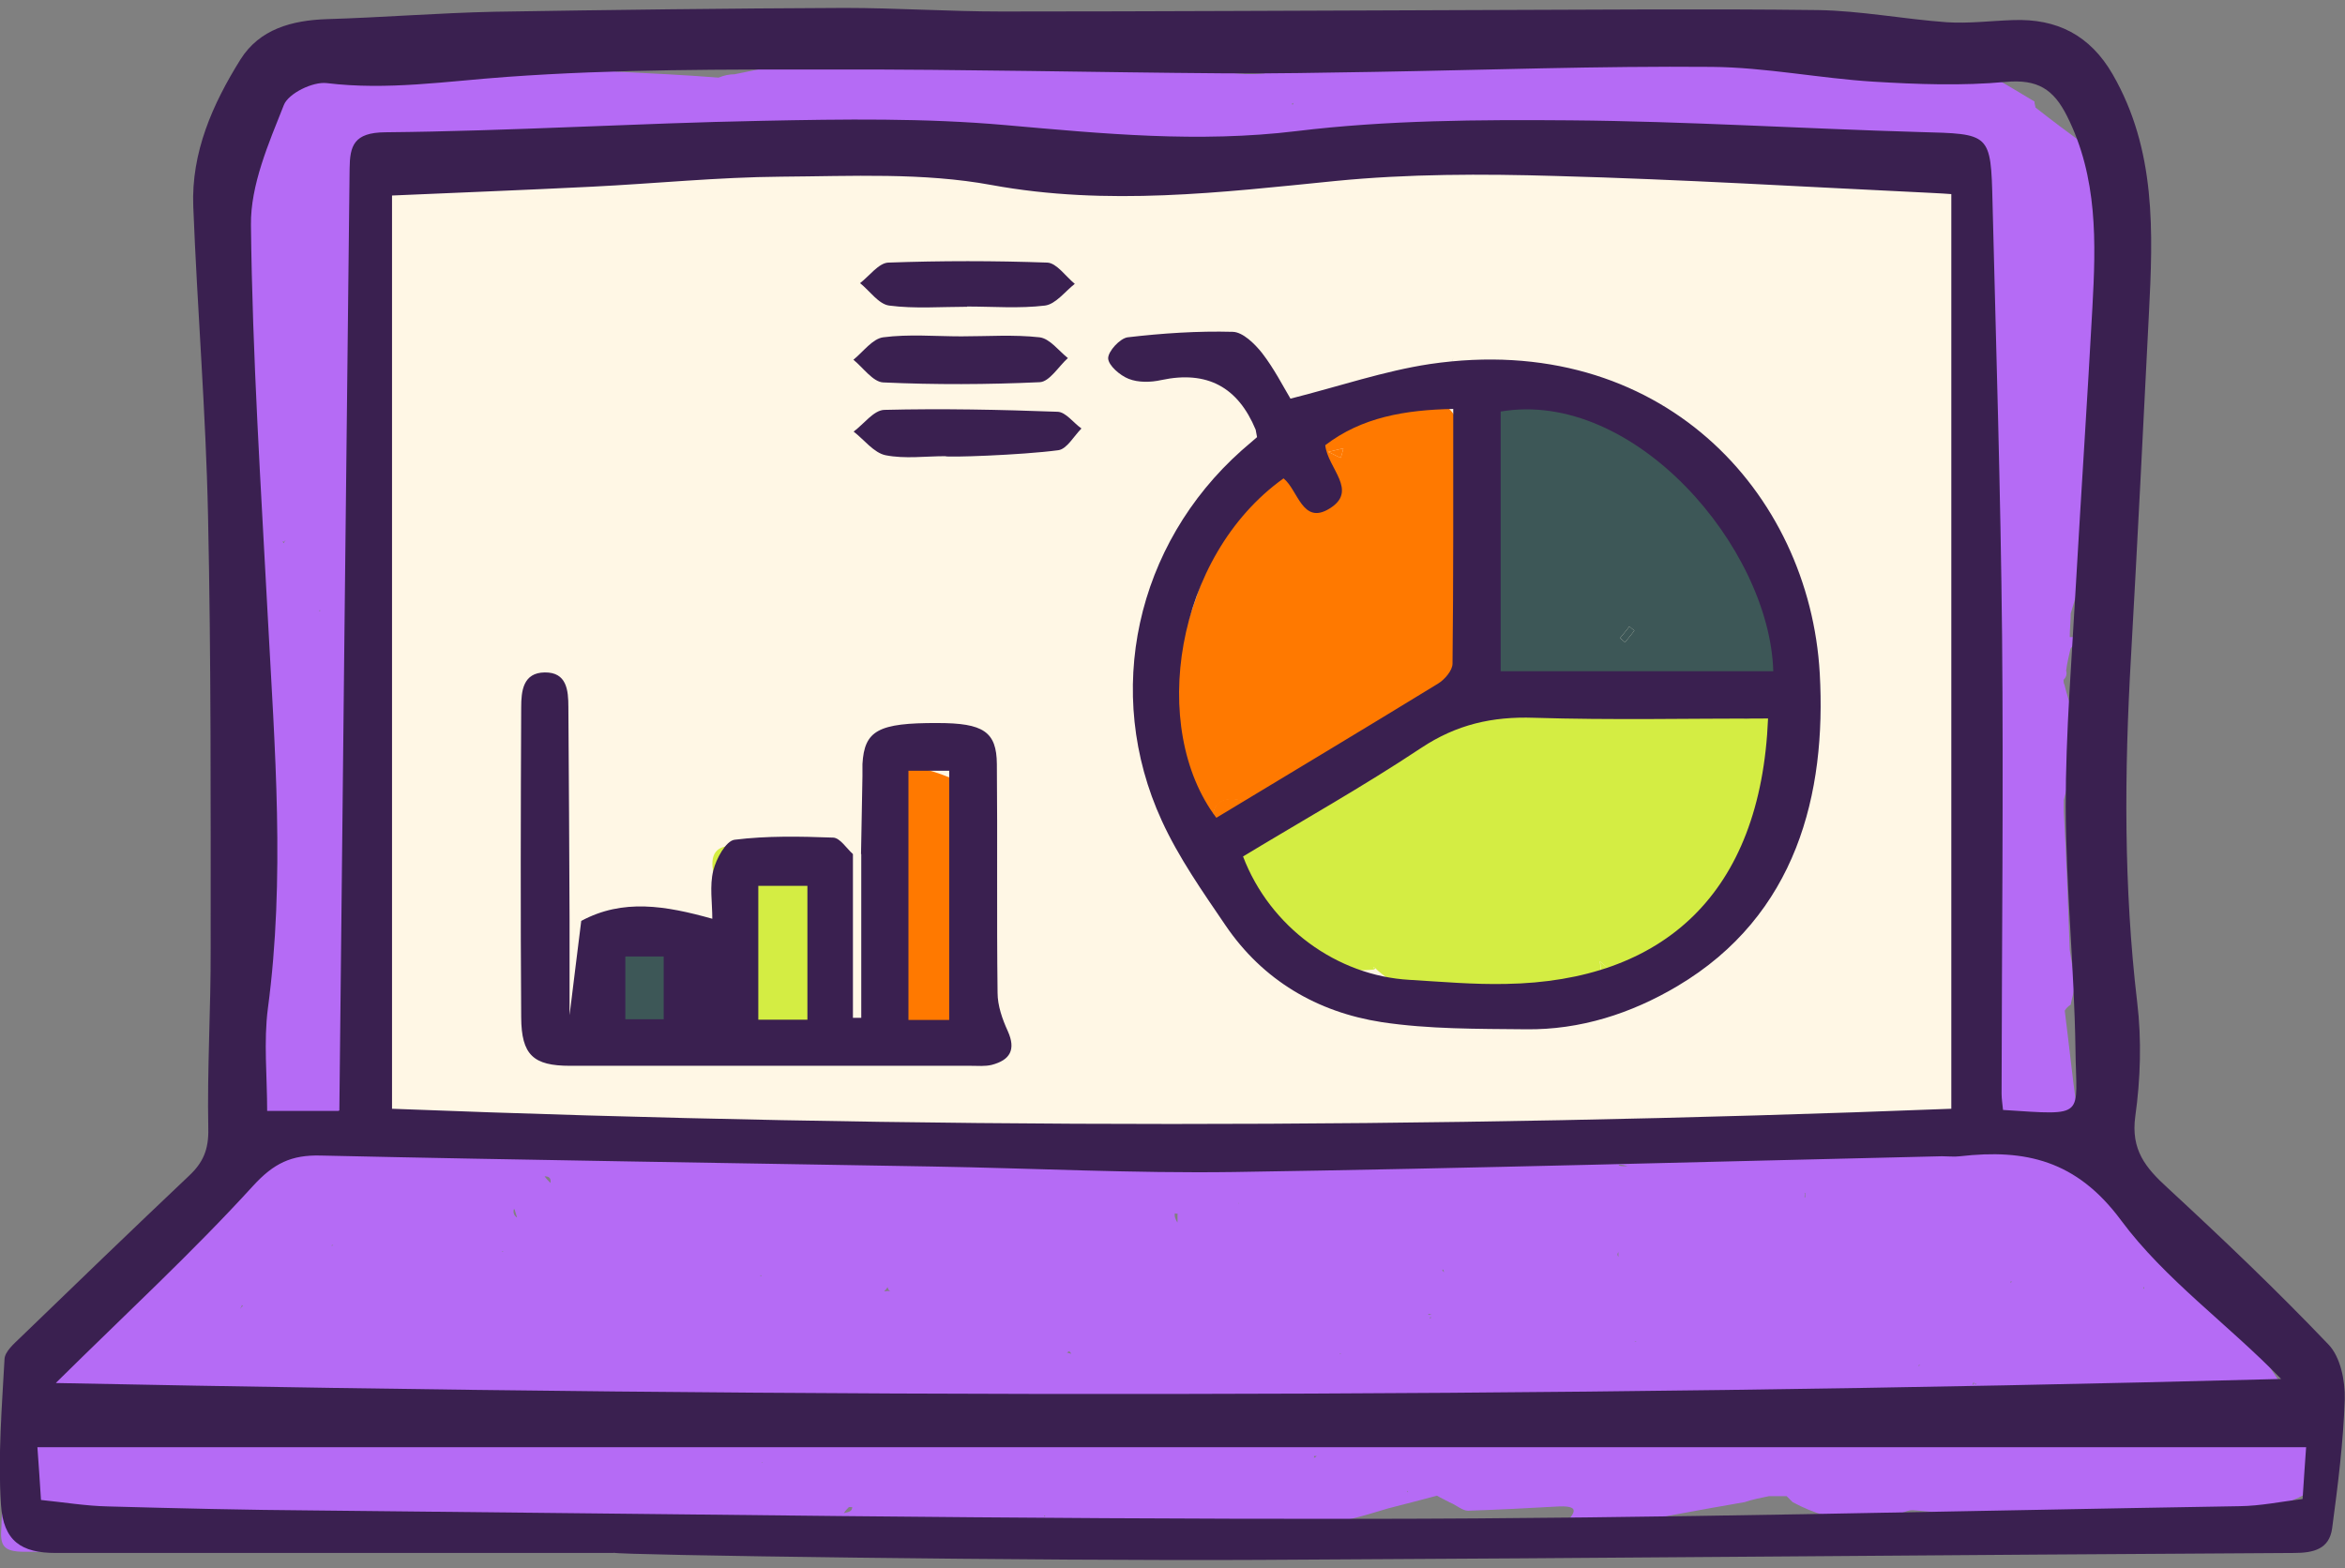
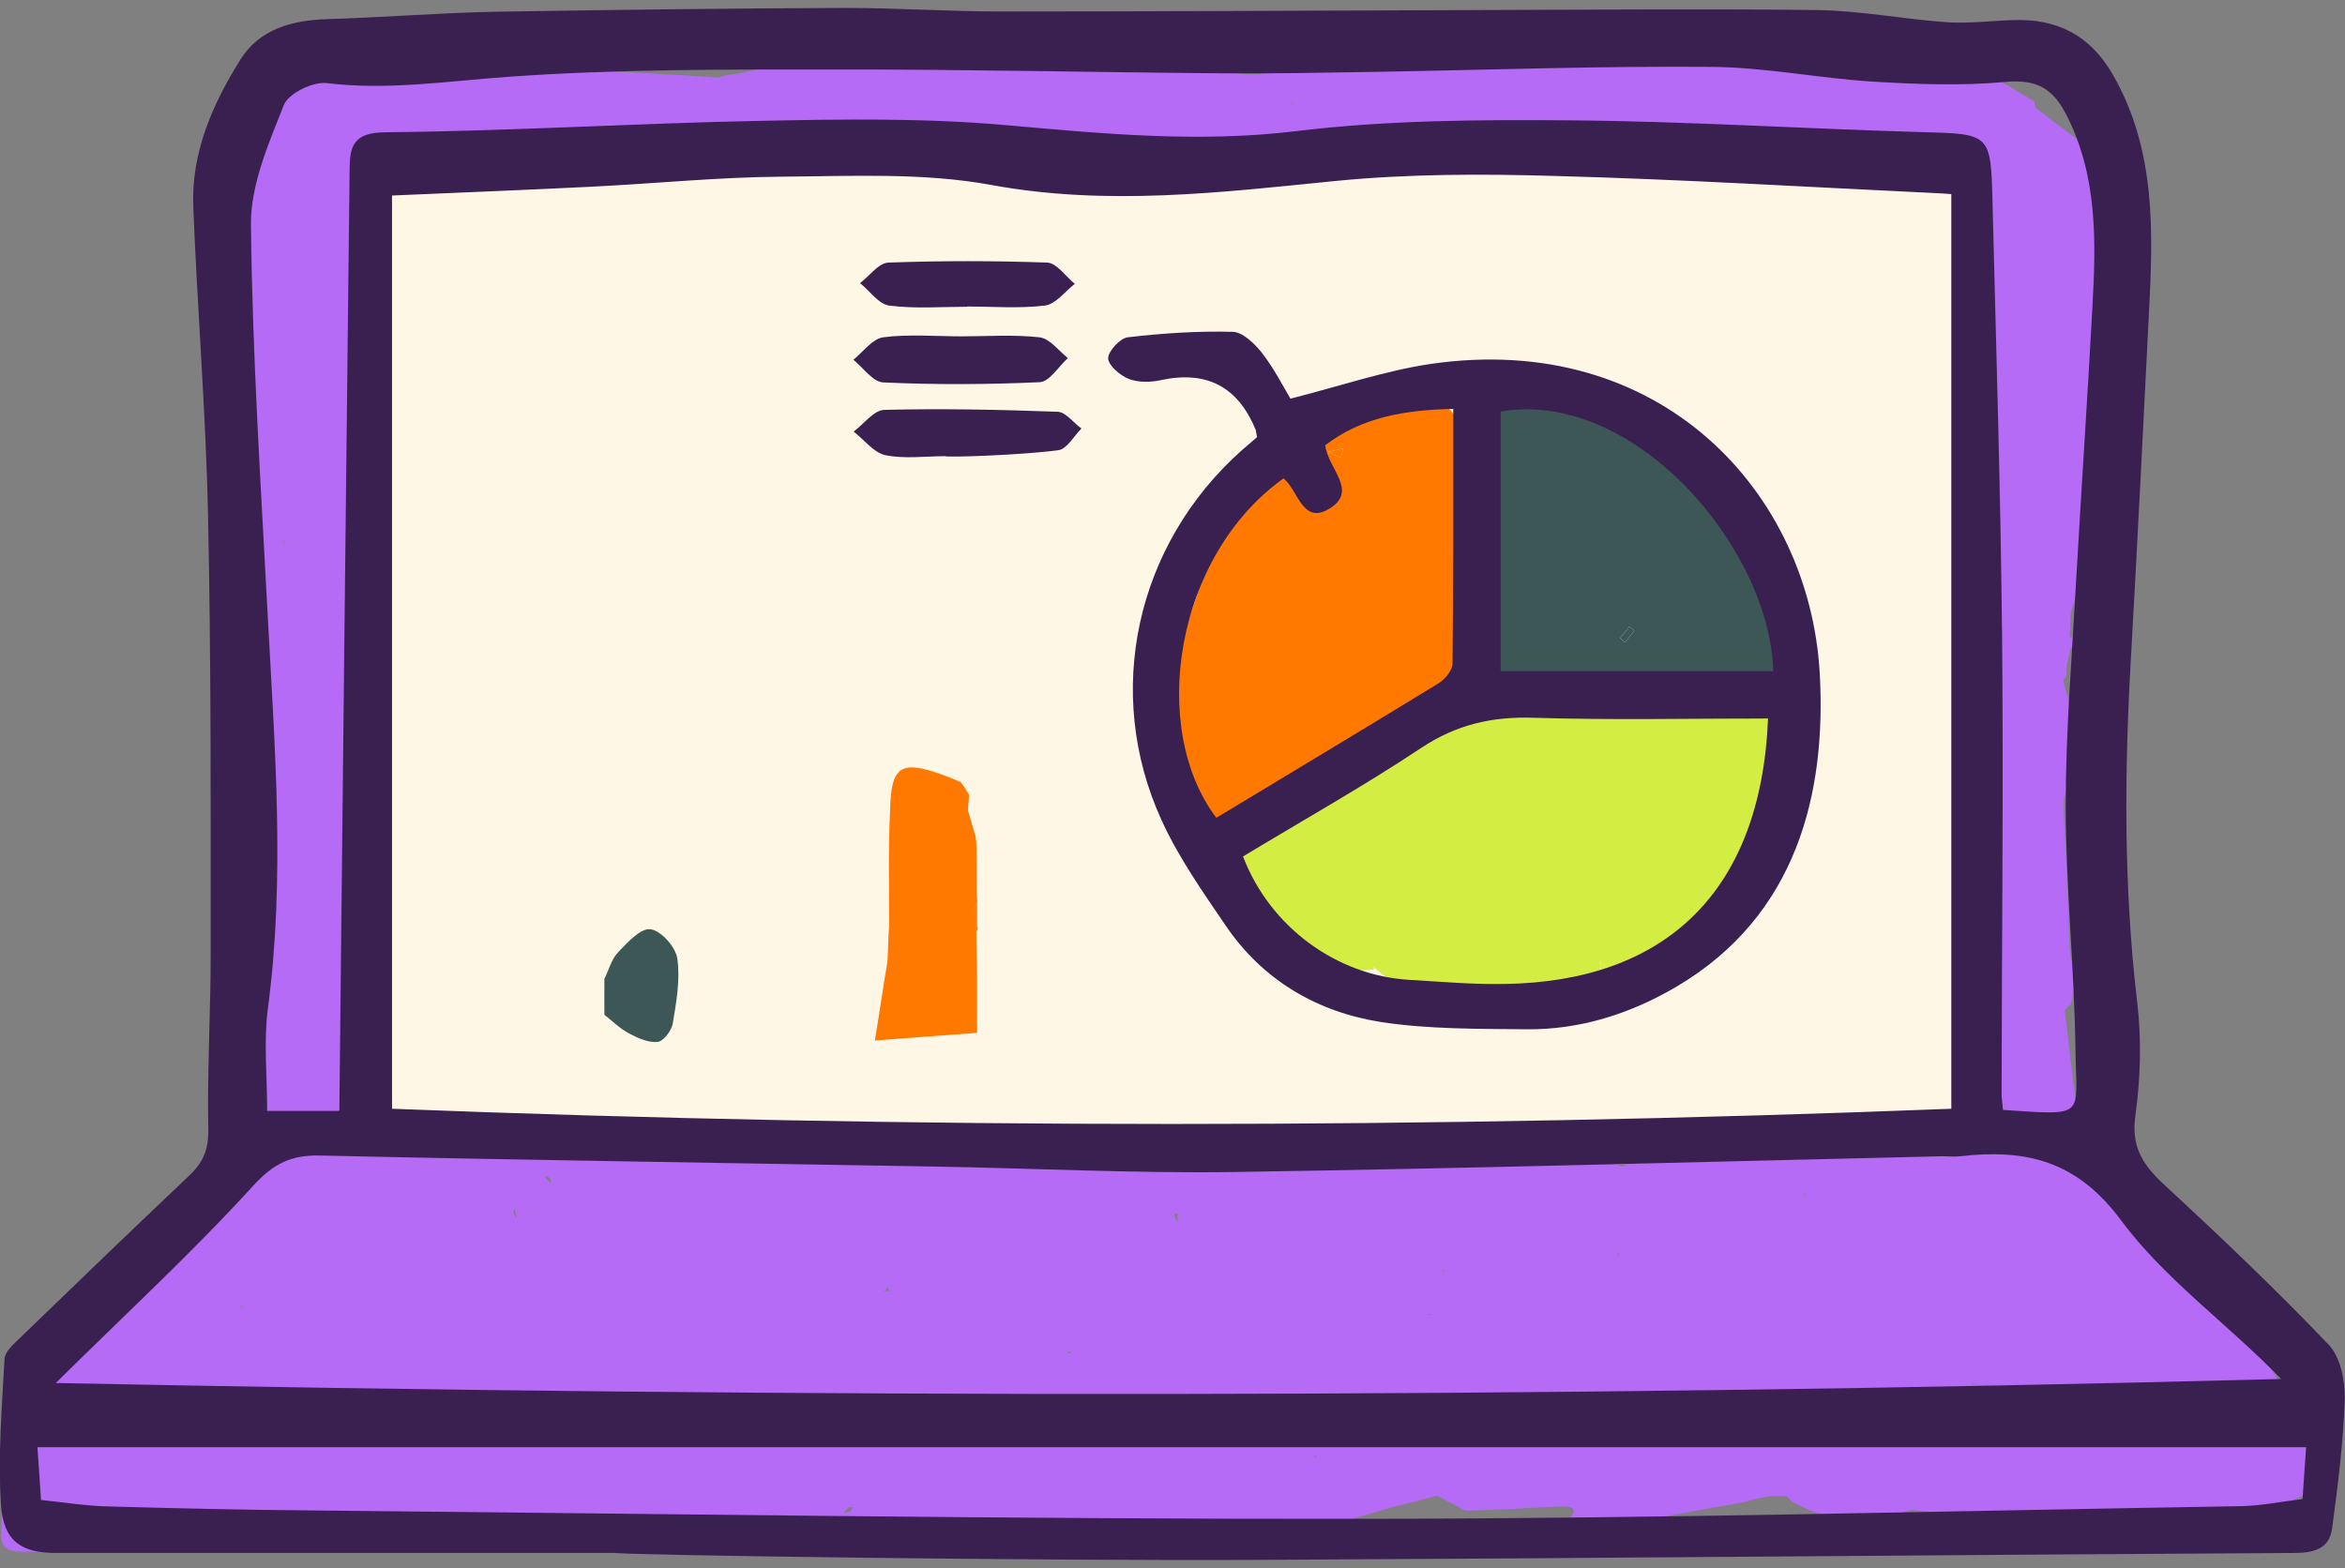
<svg xmlns="http://www.w3.org/2000/svg" width="148" height="99" viewBox="0 0 148 99" fill="none">
  <rect x="0" y="0" width="148" height="99" fill="#808080" stroke="none" />
  <g clip-path="url(#clip0_374_883)">
    <path d="M124.612 55.045C124.491 42.946 124.356 30.846 124.236 18.732C124.221 17.029 124.236 15.327 124.236 13.624C124.236 11.113 122.967 9.857 120.43 9.857C119.287 9.857 118.144 9.857 117.001 9.857L111.662 9.48C107.721 9.48 103.796 9.48 99.855 9.48C97.689 9.48 95.538 9.48 93.372 9.48C91.718 9.36 90.079 9.224 88.424 9.104C85.371 9.36 82.332 9.616 79.279 9.857C74.842 9.857 70.39 9.857 65.953 9.857C64.81 9.601 63.667 9.36 62.524 9.104C62.268 9.104 62.013 9.104 61.757 9.104H60.614C59.726 8.983 58.839 8.847 57.952 8.727C51.98 8.983 46.009 9.239 40.053 9.48C34.879 9.736 29.72 10.008 24.546 10.219C23.494 10.264 23.298 10.716 23.283 11.635C23.178 16.863 23.042 22.092 22.922 27.335C22.997 28.646 23.163 29.957 23.148 31.268C23.148 33.121 22.997 34.975 22.922 36.828C22.922 37.205 22.922 37.581 22.922 37.973C22.802 46.954 22.666 55.949 22.546 64.929C22.546 65.427 22.546 65.924 22.546 66.421C22.546 69.475 24.07 71.001 27.118 71.001H32.458C33.345 71.001 34.233 71.001 35.12 71.001C35.18 71.469 35.24 71.951 35.285 72.282C40.805 72.102 46.145 71.921 51.499 71.755C54.297 71.755 57.079 71.755 59.877 71.755H61.787C71.684 71.634 81.596 71.499 91.492 71.378C91.372 69.856 91.237 68.335 91.116 66.828L91.492 71.378C93.011 71.258 94.546 71.122 96.065 71.001H105.976C106.743 71.001 107.496 71.001 108.263 71.001C111.948 71.001 115.633 71.001 119.302 71.001C119.558 71.001 119.814 71.001 120.07 71.001C121.213 71.001 122.356 71.001 123.499 71.001C124.822 71.197 125.078 70.489 125.033 69.344C124.867 64.583 124.762 59.821 124.642 55.06L124.612 55.045ZM91.477 24.669C91.477 23.915 91.477 23.177 91.733 22.574C91.492 23.192 91.477 23.93 91.477 24.669Z" fill="#FFF7E5" />
    <path d="M114.309 44.257C114.098 45.266 113.933 45.959 113.783 46.637C113.256 48.912 112.67 51.142 112.188 53.418C111.556 56.326 109.812 58.345 107.059 59.52C105.36 60.258 103.51 60.786 101.765 61.373C101.494 61.162 101.239 60.891 100.968 60.68C101.013 60.951 101.013 61.268 101.013 61.584C99.75 61.855 98.471 62.172 97.208 62.488C94.666 62.383 92.124 62.277 89.582 62.172C88.95 62.066 88.258 61.901 87.627 61.795C87.356 61.584 87.04 61.373 86.785 61.102C86.785 61.102 86.749 61.082 86.679 61.042V61.208C85.987 61.268 85.311 61.268 84.619 61.313C82.348 60.364 80.016 59.354 77.745 58.405C77.58 57.772 77.369 57.139 77.219 56.491C77.053 55.859 76.948 55.226 76.843 54.638C75.414 52.363 75.519 51.941 77.79 51.293C78.272 51.127 78.693 50.916 79.159 50.705C80.317 49.756 81.49 48.747 82.709 47.737C82.919 47.632 83.13 47.466 83.4 47.315C86.574 45.718 89.702 44.031 92.981 42.644C93.884 42.267 95.252 43.021 96.426 43.232C96.907 43.337 97.433 43.503 97.96 43.609C100.652 44.031 103.299 44.452 106.007 44.874C106.112 44.874 106.172 44.919 106.277 44.98C108.082 44.919 109.872 44.874 111.677 44.814C112.414 44.648 113.211 44.437 114.324 44.226L114.309 44.257Z" fill="#D4ED43" />
-     <path d="M53.048 59.158C52.778 60.967 52.522 62.714 52.206 64.613C49.724 64.824 47.288 64.99 44.475 65.201C44.896 63.076 45.212 61.117 45.588 59.219C45.483 58.586 45.378 57.953 45.318 57.305C45.212 56.567 45.107 55.768 45.002 54.97C44.791 53.749 45.378 53.267 46.596 53.433C47.182 53.538 47.814 53.493 48.446 53.493C49.709 53.388 51.033 53.327 52.672 53.176C52.778 55.196 52.883 57.2 53.048 59.158Z" fill="#D4ED43" />
-     <path d="M86.8 61.117L86.694 61.223V61.057C86.694 61.057 86.754 61.117 86.8 61.117Z" fill="#D4ED43" />
    <path d="M86.8 61.117L86.694 61.223V61.057C86.694 61.057 86.754 61.117 86.8 61.117Z" fill="#D4ED43" />
    <path d="M101.765 61.388C101.494 61.449 101.284 61.494 101.028 61.599C101.028 61.283 101.028 60.967 100.983 60.695C101.254 60.906 101.509 61.177 101.78 61.388H101.765Z" fill="#D4ED43" />
    <path d="M38.143 61.795C38.429 61.223 38.594 60.545 39.015 60.108C39.602 59.49 40.444 58.571 41.061 58.661C41.723 58.752 42.64 59.776 42.745 60.499C42.941 61.84 42.685 63.257 42.46 64.613C42.385 65.065 41.873 65.728 41.512 65.773C40.926 65.833 40.249 65.532 39.692 65.231C39.121 64.929 38.654 64.462 38.143 64.055C38.143 63.302 38.143 62.549 38.143 61.78V61.795Z" fill="#3D5757" />
    <path d="M111.767 38.169C110.443 33.935 107.646 30.65 104.788 27.411C102.773 24.442 99.765 24.021 96.531 24.277C94.576 24.488 93.778 25.497 93.944 27.516C94.26 31.75 94.531 35.999 93.628 40.294C93.147 42.358 94.049 43.684 96.17 43.955C100.186 44.483 104.217 44.754 108.233 45.176C108.609 45.176 108.97 45.176 109.391 45.236C110.609 45.552 111.662 45.281 112.188 44.121C113.091 42.102 113.407 40.038 111.767 38.184V38.169ZM102.562 40.55C102.457 40.444 102.352 40.384 102.246 40.279C102.457 40.007 102.667 39.796 102.833 39.54C102.938 39.646 103.044 39.706 103.149 39.812C102.983 40.022 102.773 40.294 102.562 40.55Z" fill="#3D5757" />
    <path d="M103.149 39.812C102.983 40.022 102.773 40.294 102.562 40.55C102.457 40.444 102.352 40.384 102.246 40.279C102.457 40.007 102.667 39.796 102.833 39.54C102.938 39.646 103.043 39.706 103.149 39.812Z" fill="#3D5757" />
    <path d="M93.252 32.76C93.041 32.7 92.831 32.654 92.62 32.654C92.62 31.916 92.62 31.163 92.56 30.379C92.56 29.897 92.62 29.43 92.62 28.902C92.62 28.375 92.62 27.893 92.68 27.366C92.41 27.049 92.199 26.778 91.944 26.522C91.041 24.563 89.402 25.784 88.078 25.573C87.913 25.573 87.807 25.573 87.657 25.512C87.025 25.723 86.394 25.934 85.747 26.145C84.739 26.733 83.731 27.305 82.724 27.893C81.776 28.737 80.874 29.535 79.971 30.379C79.49 30.907 79.024 31.434 78.542 31.916C78.016 32.715 77.489 33.453 77.008 34.191C76.692 34.779 76.376 35.412 76.061 35.999C75.745 37.054 75.369 38.064 75.008 39.133C74.797 39.766 74.587 40.399 74.376 41.047C74.271 41.529 74.165 42.057 74.06 42.539C73.895 43.443 73.789 44.347 73.639 45.191C73.744 45.989 73.85 46.728 73.91 47.466C74.075 48.626 74.226 49.741 74.391 50.856C74.812 50.796 75.233 50.69 75.76 50.645C75.82 51.127 75.865 51.549 75.865 51.971H76.602C76.437 50.811 77.023 50.329 78.136 50.495C78.512 50.6 78.873 50.705 79.249 50.811C80.407 50.223 81.581 49.59 82.739 49.003C83.009 48.897 83.265 48.792 83.536 48.686C84.694 47.948 85.867 47.15 87.025 46.351C87.191 46.14 87.341 45.869 87.507 45.658C89.146 44.498 90.74 43.322 92.32 42.207C92.425 40.143 92.53 38.124 92.59 36.105C92.65 35.623 92.695 35.156 92.756 34.673C92.695 34.508 92.65 34.357 92.59 34.191C92.756 34.026 92.906 33.875 93.072 33.664C93.117 33.393 93.237 33.076 93.282 32.76H93.252ZM84.784 28.315C84.724 28.526 84.679 28.737 84.619 28.902C84.348 28.797 84.092 28.631 83.822 28.526C84.137 28.466 84.453 28.36 84.769 28.315H84.784Z" fill="#FF7900" />
    <path d="M61.351 57.727C61.456 57.727 61.561 57.667 61.667 57.667V58.405L61.561 58.511C61.561 58.616 61.621 58.721 61.621 58.782V59.158C61.621 60.062 61.667 60.967 61.667 61.81V65.201C59.441 65.366 57.335 65.517 55.214 65.683C55.53 63.829 55.741 62.232 56.011 60.695C56.056 59.897 56.056 59.158 56.117 58.42C56.117 55.979 56.056 53.538 56.177 51.112C56.237 48.355 56.869 47.978 59.411 48.882C59.832 49.048 60.253 49.199 60.629 49.364C60.839 49.636 61.005 49.892 61.155 50.163C61.155 50.479 61.095 50.856 61.095 51.172C61.261 51.7 61.411 52.288 61.576 52.815C61.637 53.297 61.637 53.764 61.637 54.246V55.843C61.637 56.16 61.637 56.537 61.682 56.898C61.576 57.169 61.471 57.486 61.366 57.742L61.351 57.727Z" fill="#FF7900" />
    <path d="M93.733 28.677C93.733 30.048 93.418 31.374 93.252 32.76C93.041 32.7 92.831 32.654 92.62 32.654C92.62 31.916 92.62 31.163 92.56 30.379C92.56 29.897 92.62 29.43 92.62 28.902C92.62 28.375 92.62 27.893 92.68 27.366C93.056 27.788 93.733 28.27 93.733 28.692V28.677Z" fill="#FF7900" />
    <path d="M79.234 50.781C78.392 51.157 77.489 51.519 76.587 51.941C76.421 50.781 77.008 50.299 78.121 50.464C78.497 50.57 78.858 50.675 79.234 50.781Z" fill="#FF7900" />
    <path d="M75.85 51.956C75.369 51.579 74.842 51.218 74.361 50.841C74.782 50.781 75.203 50.675 75.73 50.63C75.79 51.112 75.835 51.534 75.835 51.956H75.85Z" fill="#FF7900" />
    <path d="M61.667 56.883V57.682C61.561 57.682 61.456 57.742 61.351 57.742C61.456 57.471 61.561 57.154 61.667 56.898V56.883Z" fill="#FF7900" />
-     <path d="M93.041 33.664C92.936 33.98 92.831 34.357 92.726 34.673C92.665 34.508 92.62 34.357 92.56 34.191C92.726 34.026 92.876 33.875 93.041 33.664Z" fill="#FF7900" />
    <path d="M61.667 58.42C61.727 58.586 61.727 58.691 61.621 58.797C61.621 58.736 61.561 58.631 61.561 58.526C61.561 58.526 61.621 58.48 61.667 58.42Z" fill="#FF7900" />
    <path d="M84.784 28.315C84.724 28.526 84.679 28.737 84.619 28.902C84.348 28.797 84.092 28.631 83.822 28.526C84.137 28.466 84.453 28.36 84.769 28.315H84.784Z" fill="#FF7900" />
    <path d="M145.894 91.539C145.684 90.74 145.413 90.002 145.157 89.203C144.676 88.465 144.15 87.666 143.668 86.928C143.398 86.551 143.142 86.129 142.871 85.768C142.766 85.557 142.6 85.286 142.45 85.075C142.345 84.909 142.239 84.803 142.134 84.653C141.758 84.02 141.337 83.387 140.976 82.799C140.871 82.634 140.765 82.483 140.66 82.317C140.495 82.106 140.344 81.895 140.239 81.624L138.329 78.596C138.269 79.078 138.269 79.545 138.269 80.072C138.269 79.545 137.742 79.063 138.329 78.596C138.329 78.49 138.269 78.324 138.269 78.219C137.893 77.692 137.532 77.209 137.156 76.682C135.998 75.778 134.885 74.934 133.711 74.03C133.08 73.864 132.448 73.759 131.801 73.608C131.696 73.397 131.53 73.126 131.425 72.915C131.485 71.86 132.583 70.685 131.049 69.841C130.778 67.822 130.568 65.818 130.312 63.799C130.417 63.633 130.523 63.528 130.688 63.422C130.748 63.046 130.899 62.684 130.899 62.307V62.142C130.899 61.404 130.733 60.71 130.628 59.972C130.523 57.064 130.417 54.141 130.252 51.233V50.495C130.568 49.229 131.049 48.008 131.094 46.728C131.094 45.567 130.568 44.392 130.297 43.232C130.237 43.126 130.237 43.021 130.237 42.915C130.448 42.705 130.448 42.494 130.402 42.328C130.463 41.846 130.568 41.424 130.673 40.957C130.884 40.685 131.049 40.429 131.26 40.158C131.049 40.218 130.839 40.218 130.628 40.218C130.628 39.736 130.688 39.209 130.688 38.727C130.899 37.988 131.17 37.25 131.275 36.497C131.38 34.9 131.335 33.363 131.44 31.78C131.5 30.665 131.651 29.55 131.756 28.435C132.027 27.908 132.283 27.426 132.553 26.959C132.613 26.477 132.553 25.904 132.824 25.633C134.193 23.991 133.832 22.243 133.305 20.434C133.305 20.224 133.305 19.952 133.365 19.696C133.365 19.591 133.365 19.485 133.426 19.38C133.696 18.37 133.847 17.361 133.847 16.306C133.847 14.664 133.471 13.021 133.004 11.379C132.839 10.957 132.734 10.58 132.628 10.219C132.313 9.736 131.937 9.375 131.47 9.058C130.463 8.32 129.455 7.567 128.462 6.783C128.462 6.678 128.402 6.572 128.402 6.407C127.394 5.819 126.341 5.141 125.274 4.598C124.326 4.116 123.318 3.8 122.311 3.378H119.663C119.182 3.272 118.716 3.001 118.235 3.001C112.624 3.001 107.014 3.001 101.359 3.062C100.457 3.001 99.614 3.001 98.712 3.001H92.62C90.033 3.167 87.386 3.212 84.784 3.423C84.303 3.483 83.882 4.116 83.461 4.478C82.453 4.478 81.445 4.523 80.437 4.523C77.053 5.261 73.88 3.092 70.496 4.041C69.337 4.357 68.014 4.101 66.735 4.101C65.998 3.996 65.201 3.83 64.464 3.679C64.299 3.574 64.148 3.408 63.983 3.408C61.652 3.408 59.38 3.348 57.049 3.408C56.673 3.408 56.357 3.89 56.041 4.101C54.989 3.935 53.921 3.679 52.913 3.679C51.484 3.74 50.115 3.996 48.687 4.207C47.95 4.372 47.152 4.523 46.355 4.689C46.039 4.689 45.724 4.749 45.348 4.9C43.227 4.734 41.061 4.629 38.895 4.523C37.526 4.252 36.143 3.996 34.714 3.724C34.338 3.619 33.977 3.453 33.601 3.348C33.12 2.399 32.443 2.188 31.691 2.188C30.893 2.188 30.096 2.399 29.359 2.248H22.531C21.899 2.519 21.267 2.73 20.621 2.986C19.508 2.293 18.876 2.775 18.35 3.724C16.921 3.514 17.026 4.734 16.65 5.427C16.815 5.367 16.921 5.261 17.071 5.111C16.906 5.322 16.695 5.533 16.439 5.638C16.274 6.542 16.169 7.446 16.018 8.29C15.913 8.817 15.808 9.3 15.702 9.827V13.639C15.702 13.85 15.657 14.121 15.657 14.377C15.552 16.652 15.447 18.943 15.281 21.218V22.695C15.116 24.97 15.011 27.305 14.86 29.581C14.86 31.117 14.92 32.609 14.92 34.146V36.421C14.92 36.527 14.92 36.632 14.86 36.738C14.755 36.843 14.65 37.009 14.484 37.16V40.188C14.484 41.198 14.484 42.207 14.544 43.262V55.03C14.544 55.407 14.544 55.768 14.604 56.145C14.665 59.595 14.77 63.031 14.875 66.481V66.798C14.77 68.817 14.665 70.821 14.499 72.84C13.762 73.578 13.025 74.377 12.228 75.115C10.213 77.134 8.152 79.138 6.137 81.157C5.339 81.895 4.602 82.694 3.865 83.432C3.444 83.809 3.068 84.171 2.707 84.547C1.444 85.391 0.857 86.566 0.857 88.043C0.692 88.57 0.541 89.053 0.376 89.58H0.09C0.09 91.855 0.196 94.085 0.09 96.36C-0.015 97.581 0.196 97.958 1.564 97.958C13.146 97.897 24.682 97.897 36.263 97.897H40.068V97.581C40.7 97.536 41.332 97.536 41.978 97.536C41.602 97.37 41.242 97.264 40.865 97.159C41.242 97.159 41.663 97.219 41.978 97.536C47.167 97.43 52.342 97.264 57.591 97.159H58.749C61.02 97.159 63.306 97.099 65.577 97.099C67.532 96.993 69.548 96.888 71.503 96.828C73.94 96.767 76.421 96.767 78.903 96.767C79.851 96.602 80.859 96.496 81.806 96.391C82.017 96.391 82.182 96.33 82.393 96.33C82.814 96.391 83.4 96.496 83.656 96.119C84.137 96.059 84.558 96.014 84.98 95.954C85.882 95.743 86.785 95.471 87.627 95.215C88.68 94.944 89.687 94.688 90.695 94.417C90.966 94.582 91.222 94.688 91.492 94.839C91.913 95.004 92.289 95.366 92.65 95.366C94.561 95.306 96.516 95.2 98.411 95.095C100.05 95.034 99.043 95.788 98.682 96.36H101.75C104.502 95.833 107.3 95.306 110.113 94.823C110.594 94.658 111.12 94.552 111.647 94.447H112.76C112.865 94.552 113.03 94.718 113.136 94.823C114.504 95.562 115.933 95.984 117.422 95.984C118.159 95.984 118.957 95.818 119.754 95.607C120.13 95.501 120.446 95.291 120.807 95.336C122.822 95.501 124.822 95.758 126.898 95.969C128.267 95.969 129.65 95.908 131.079 95.908H139.442C139.968 95.969 140.45 95.969 140.976 95.969C142.194 95.969 143.352 95.758 144.42 94.808C146.33 94.115 146.691 93.377 145.909 91.418L145.894 91.539ZM15.161 82.589C15.161 82.589 15.266 82.483 15.266 82.378C15.266 82.378 15.286 82.398 15.326 82.438L15.161 82.604V82.589ZM16.018 88.465C16.018 88.465 16.018 88.299 16.018 88.194C16.063 88.299 16.063 88.405 16.063 88.465H16.018ZM16.755 53.96C16.65 53.96 16.545 53.96 16.485 53.9H16.755V53.96ZM17.974 34.191C17.974 34.191 17.913 34.252 17.913 34.297C17.853 34.236 17.853 34.191 17.808 34.191H17.974V34.131H18.019L17.974 34.191ZM20.185 38.591L20.124 38.531H20.23L20.169 38.591H20.185ZM81.566 6.482C81.566 6.482 81.626 6.527 81.626 6.587H81.52C81.52 6.587 81.581 6.527 81.581 6.482H81.566ZM20.937 78.656V78.596H21.042L20.937 78.656ZM22.2 3.77V3.709H22.26L22.2 3.77ZM31.721 79.033C31.721 79.033 31.721 78.972 31.661 78.972H31.766L31.706 79.033H31.721ZM32.458 88.57V88.465L32.518 88.57H32.458ZM32.413 76.335H32.473C32.533 76.501 32.578 76.712 32.638 76.863C32.473 76.757 32.367 76.592 32.428 76.335H32.413ZM34.789 95.728C34.789 95.728 34.729 95.728 34.729 95.667H34.834C34.834 95.667 34.774 95.667 34.774 95.728H34.789ZM34.368 74.256C34.639 74.256 34.789 74.362 34.744 74.678C34.578 74.512 34.473 74.407 34.368 74.256ZM36.007 71.83C36.007 71.83 36.007 71.77 35.947 71.77H36.052L35.992 71.83H36.007ZM43.889 90.379V90.213C43.889 90.213 43.889 90.318 43.949 90.379H43.889ZM47.965 80.509H48.07L48.01 80.57C48.01 80.57 48.01 80.509 47.95 80.509H47.965ZM48.13 92.337L48.085 92.292H48.13V92.337ZM53.259 95.517C53.364 95.351 53.469 95.245 53.575 95.14H53.785C53.785 95.456 53.469 95.456 53.259 95.517ZM55.801 81.519C55.906 81.413 55.966 81.353 56.011 81.248C56.056 81.353 56.056 81.413 56.177 81.519C56.011 81.459 55.966 81.519 55.801 81.519ZM58.704 72.147V71.876C58.704 71.981 58.764 72.041 58.764 72.147H58.704ZM59.606 91.283C59.711 91.222 59.772 91.177 59.817 91.177V91.237L59.877 91.298H59.606V91.283ZM59.877 90.74C59.711 90.8 59.501 90.846 59.35 90.846C59.516 90.74 59.726 90.74 59.937 90.68C59.937 90.68 59.937 90.74 59.877 90.74ZM65.908 95.728V95.667H65.968C65.968 95.667 65.968 95.728 65.908 95.728ZM67.337 85.391L67.397 85.346L67.502 85.286C67.502 85.391 67.608 85.391 67.608 85.451C67.502 85.451 67.442 85.391 67.337 85.391ZM74.316 77.179C74.211 77.013 74.105 76.803 74.15 76.592C74.211 76.592 74.256 76.652 74.316 76.592V77.179ZM78.181 76.004C78.181 76.004 78.181 75.944 78.121 75.944H78.181V76.004ZM78.753 90.74C78.753 90.74 78.753 90.68 78.813 90.68C78.873 90.68 78.858 90.68 78.978 90.74H78.768H78.753ZM82.934 92.021V91.915H83.1C83.1 91.915 82.994 92.021 82.934 92.021ZM84.574 85.497V85.436H84.634L84.574 85.497ZM88.815 94.191V94.085C88.815 94.085 88.815 94.145 88.875 94.191H88.815ZM90.244 83.221V83.161H90.349C90.349 83.161 90.289 83.221 90.244 83.221ZM90.184 83.01L90.124 82.95H90.394C90.289 82.95 90.229 83.01 90.184 83.01ZM91.026 80.148H91.086C91.086 80.148 91.131 80.253 91.131 80.313C91.086 80.253 91.026 80.208 91.026 80.148ZM100.562 89.58H100.727C100.727 89.58 100.787 89.58 100.787 89.64C100.727 89.64 100.682 89.64 100.577 89.58H100.562ZM102.141 79.349C102.141 79.349 102.081 79.244 102.081 79.183C102.081 79.123 102.141 79.078 102.141 79.017V79.334V79.349ZM102.141 73.578L102.201 73.518C102.412 73.518 102.577 73.578 102.728 73.623C102.517 73.623 102.307 73.623 102.141 73.563V73.578ZM103.254 84.698H103.149C103.149 84.698 103.209 84.698 103.254 84.653V84.698ZM113.933 75.582H113.888C113.888 75.477 113.933 75.416 113.888 75.311H113.933V75.582ZM121.032 86.235C121.032 86.235 121.092 86.235 121.092 86.175H121.198C121.198 86.175 121.092 86.235 121.032 86.235ZM122.296 90.168V89.896C122.401 90.002 122.401 90.107 122.461 90.213C122.401 90.153 122.356 90.153 122.296 90.153V90.168ZM124.687 87.41C124.687 87.41 124.627 87.35 124.582 87.35C124.582 87.35 124.522 87.41 124.476 87.455C124.522 87.35 124.522 87.29 124.582 87.245V87.35H124.747L124.687 87.41ZM124.943 70.549C124.567 70.61 124.206 70.655 123.83 70.655C122.19 70.76 120.491 70.866 118.851 70.971C117.693 70.971 116.475 70.971 115.257 71.032C112.925 71.092 110.549 71.243 108.172 71.348C106.533 71.408 104.893 71.408 103.299 71.454C101.494 71.559 99.704 71.665 97.9 71.77H94.876C94.079 71.83 93.342 71.83 92.605 71.83H92.545C90.8 71.936 89.056 72.041 87.251 72.147H85.717C85.611 72.147 85.506 72.102 85.401 72.147V72.102C84.98 72.041 84.558 71.83 84.137 71.83H50.702C48.581 71.83 46.415 71.77 44.25 71.77H42.776C41.287 71.393 39.813 71.559 38.339 71.604C38.068 71.604 37.812 71.544 37.541 71.544C37.165 71.484 36.804 71.484 36.489 71.544C35.436 71.484 34.323 71.439 33.255 71.439C32.834 71.439 32.458 71.393 32.037 71.393H28.276C26.848 71.228 25.419 71.228 23.99 70.971C23.569 70.911 23.253 70.278 22.877 69.917C22.771 69.118 22.666 68.32 22.561 67.581C22.561 66.737 22.501 65.879 22.501 65.095C22.606 64.929 22.666 64.824 22.817 64.718C22.982 64.236 22.922 63.814 22.651 63.347C22.606 63.347 22.546 63.347 22.486 63.287V61.268C22.651 61.102 22.802 60.997 22.862 60.786C23.133 59.731 23.133 58.661 22.862 57.606C22.756 57.441 22.591 57.441 22.486 57.335C22.486 56.913 22.486 56.537 22.546 56.175V51.986C22.546 51.986 22.711 51.926 22.756 51.82C23.027 51.338 23.027 50.871 23.027 50.389C23.027 50.073 22.967 49.756 22.862 49.485V10.61C23.133 10.505 23.388 10.339 23.659 10.188H25.614C26.832 9.812 28.201 10.354 29.419 9.872C31.014 9.827 32.593 9.706 34.187 9.661H34.293C35.195 9.601 36.143 9.872 37.045 9.495C38.309 9.495 39.587 9.45 40.85 9.45C40.956 9.556 41.016 9.661 41.166 9.827C43.498 10.415 45.769 9.556 48.1 9.51C48.626 9.345 49.153 9.194 49.694 8.983C50.176 8.923 50.702 8.878 51.168 8.878C51.544 8.938 51.905 8.938 52.281 8.772C53.545 8.712 54.823 8.712 56.041 8.667C57.2 8.667 58.313 8.727 59.486 8.727C58.644 8.621 57.892 8.561 57.109 8.456C57.907 8.456 58.704 8.245 59.486 8.727C59.862 8.727 60.223 8.727 60.599 8.787C61.185 9.164 61.922 8.727 62.509 9.104C62.99 9.104 63.517 9.164 63.983 9.164C65.141 9.269 66.314 9.435 67.472 9.541C69.593 9.646 71.759 9.752 73.925 9.857C75.188 9.752 76.467 9.586 77.73 9.48C78.257 9.375 78.783 9.269 79.324 9.164C79.911 9.164 80.543 9.104 81.174 9.104C81.49 9.043 81.806 8.998 82.077 8.938C82.453 8.938 82.814 8.938 83.13 8.772C83.761 8.712 84.348 8.712 84.98 8.712C85.04 8.817 85.04 8.878 85.145 8.983C86.093 9.36 87.1 9.3 88.108 9.043C88.168 8.878 88.319 8.832 88.424 8.667C90.59 8.727 92.711 8.727 94.876 8.772C99.058 8.878 103.239 9.043 107.42 9.149C107.796 9.42 108.157 9.315 108.578 9.254L108.624 9.194C110.368 9.3 112.113 9.36 113.918 9.465C115.407 9.465 116.941 9.465 118.475 9.51H120.385C121.649 9.676 122.927 9.782 124.191 9.887C124.191 10.415 124.251 10.897 124.251 11.424V28.646C124.311 29.972 124.461 31.343 124.567 32.73V38.772C124.627 39.51 124.627 40.264 124.627 41.002V65.487C124.627 66.436 124.837 67.446 124.943 68.395V70.565V70.549ZM126.898 80.991V80.886H126.958C126.958 80.886 126.958 80.946 126.898 80.991ZM127.59 88.314V88.148C127.59 88.148 127.59 88.088 127.65 88.088C127.65 88.148 127.59 88.254 127.59 88.299V88.314ZM129.169 71.393C129.335 71.228 129.44 71.077 129.545 70.76C129.605 71.137 129.38 71.288 129.169 71.393ZM135.321 81.368C135.321 81.368 135.261 81.308 135.261 81.263H135.321V81.368ZM143.247 90.74H143.187C143.187 90.74 143.247 90.68 143.247 90.635V90.74Z" fill="#B56BF5" />
    <path d="M38.745 98.033C26.998 98.033 15.266 98.033 3.52 98.033C1.354 98.033 0.211 97.295 0.06 94.974C-0.135 91.93 0.12 88.842 0.286 85.783C0.316 85.316 0.872 84.834 1.263 84.457C4.798 81.037 8.348 77.616 11.927 74.226C12.815 73.397 13.176 72.569 13.146 71.258C13.07 67.461 13.311 63.679 13.296 59.882C13.296 50.781 13.326 41.665 13.13 32.564C12.995 26.055 12.454 19.546 12.198 13.036C12.063 9.631 13.416 6.572 15.176 3.755C16.379 1.841 18.41 1.284 20.621 1.208C24.155 1.103 27.69 0.816 31.224 0.741C38.594 0.621 45.949 0.53 53.289 0.5C56.583 0.5 59.877 0.726 63.186 0.726C73.082 0.726 82.979 0.666 92.876 0.636C100.171 0.621 107.45 0.545 114.745 0.636C117.452 0.681 120.16 1.208 122.867 1.404C124.251 1.494 125.65 1.314 127.048 1.268C129.816 1.163 131.907 2.218 133.335 4.689C136.088 9.465 135.892 14.649 135.622 19.847C135.261 27.049 134.9 34.267 134.493 41.469C134.072 48.747 134.027 56.009 134.885 63.272C135.17 65.638 135.095 68.109 134.764 70.474C134.478 72.584 135.411 73.714 136.795 74.979C140.269 78.189 143.698 81.459 146.962 84.879C147.714 85.662 148.015 87.169 147.985 88.329C147.895 91.057 147.549 93.769 147.188 96.481C147.007 97.792 146.015 98.033 144.781 98.033C123.017 98.153 101.239 98.364 79.475 98.47C65.893 98.545 38.745 98.168 38.745 98.018V98.033ZM24.742 12.328V69.992C57.561 71.273 90.364 71.273 123.153 69.992V12.253C122.867 12.238 122.386 12.193 121.889 12.177C113.978 11.801 106.067 11.319 98.155 11.108C93.538 10.972 88.875 10.972 84.288 11.424C77.053 12.147 69.909 13.021 62.584 11.68C58.267 10.882 53.74 11.123 49.303 11.153C45.318 11.183 41.332 11.59 37.346 11.786C33.12 11.997 28.878 12.162 24.727 12.343L24.742 12.328ZM3.535 87.305C50.702 88.254 97.268 88.284 143.969 87.049C140.63 83.598 136.629 80.765 133.862 77.029C131.049 73.232 127.815 72.523 123.709 72.99C123.333 73.036 122.942 72.99 122.566 72.99C107.661 73.337 92.771 73.759 77.865 73.985C71.533 74.075 65.186 73.744 58.854 73.638C45.979 73.412 33.105 73.232 20.23 72.945C18.395 72.9 17.282 73.427 15.973 74.859C12.153 79.048 7.957 82.92 3.535 87.29V87.305ZM21.418 70.097C21.628 50.133 21.839 30.394 22.065 10.656C22.08 9.209 22.32 8.365 24.321 8.35C32.247 8.275 40.158 7.778 48.085 7.627C53.214 7.522 58.373 7.446 63.471 7.898C69.608 8.441 75.639 9.028 81.836 8.275C87.537 7.582 93.342 7.552 99.103 7.597C106.458 7.657 113.798 8.124 121.152 8.335C125.62 8.456 125.65 8.38 125.755 12.81C125.98 21.926 126.266 31.027 126.357 40.143C126.447 49.771 126.341 59.399 126.326 69.028C126.326 69.374 126.387 69.736 126.417 70.067C131.756 70.414 131.034 70.549 130.989 66.24C130.914 61.117 130.387 56.009 130.372 50.886C130.372 46.215 130.763 41.529 131.019 36.858C131.35 31.042 131.741 25.241 132.057 19.425C132.283 15.312 132.403 11.213 130.463 7.341C129.605 5.623 128.598 4.99 126.582 5.171C123.83 5.427 121.017 5.322 118.25 5.156C114.835 4.945 111.451 4.252 108.037 4.222C100.938 4.161 93.839 4.418 86.724 4.538C83.551 4.583 80.377 4.659 77.204 4.629C69.037 4.568 60.855 4.372 52.687 4.387C45.784 4.387 38.865 4.357 31.976 4.855C28.186 5.126 24.456 5.713 20.621 5.246C19.748 5.141 18.199 5.894 17.913 6.633C16.951 9.058 15.808 11.68 15.838 14.197C15.928 22.484 16.47 30.756 16.906 39.028C17.342 47.24 18.004 55.437 16.906 63.664C16.635 65.758 16.861 67.913 16.861 70.128H21.358L21.418 70.097ZM145.548 91.358H2.361C2.437 92.413 2.512 93.452 2.587 94.688C4.061 94.839 5.43 95.065 6.798 95.095C11.175 95.215 15.552 95.321 19.914 95.351C42.054 95.562 64.209 95.908 86.348 95.878C104.683 95.863 123.017 95.381 141.352 95.08C142.661 95.065 143.954 94.793 145.323 94.628C145.398 93.422 145.473 92.413 145.548 91.328V91.358Z" fill="#3A2050" />
    <path d="M79.339 27.607C79.264 27.245 79.264 27.17 79.249 27.125C78.136 24.442 76.196 23.373 73.293 23.991C72.631 24.141 71.834 24.156 71.233 23.915C70.691 23.704 69.954 23.071 69.939 22.619C69.939 22.167 70.691 21.354 71.172 21.293C73.368 21.037 75.594 20.887 77.805 20.947C78.437 20.962 79.189 21.7 79.655 22.288C80.422 23.282 80.994 24.412 81.445 25.166C84.543 24.382 87.356 23.418 90.244 22.981C104.788 20.841 114.204 31.057 114.85 42.509C115.272 50.088 113.406 57.772 105.871 62.247C102.953 63.98 99.734 65.02 96.305 64.975C93.267 64.944 90.184 64.975 87.191 64.522C83.13 63.89 79.7 61.886 77.339 58.405C75.895 56.28 74.391 54.141 73.323 51.805C69.608 43.714 71.699 34.372 78.362 28.435C78.693 28.149 79.024 27.863 79.339 27.592V27.607ZM111.572 45.356C106.563 45.356 101.69 45.462 96.817 45.311C94.185 45.221 91.928 45.733 89.702 47.21C86.032 49.651 82.182 51.805 78.452 54.066C80.152 58.526 84.378 61.599 88.965 61.855C90.996 61.976 93.011 62.157 95.042 62.112C104.969 61.946 111.135 56.431 111.587 45.356H111.572ZM91.733 25.814C88.665 25.874 85.942 26.341 83.641 28.104C83.791 29.566 85.762 30.982 83.897 32.112C82.197 33.152 81.926 30.937 81.009 30.198C74.12 35.126 72.496 45.974 76.767 51.624C81.43 48.807 86.108 46.004 90.755 43.157C91.176 42.9 91.673 42.328 91.673 41.891C91.733 36.587 91.718 31.268 91.718 25.799L91.733 25.814ZM111.917 42.373C111.692 34.568 103.134 24.548 94.711 25.979V42.373H111.917Z" fill="#3A2050" />
-     <path d="M54.342 53.915C54.372 52.273 54.402 50.63 54.432 48.988C54.432 48.732 54.432 48.475 54.432 48.234C54.552 46.11 55.425 45.628 59.185 45.643C62.058 45.643 62.9 46.185 62.915 48.234C62.96 53.041 62.9 57.847 62.96 62.669C62.96 63.483 63.261 64.342 63.607 65.095C64.133 66.27 63.742 66.918 62.599 67.22C62.178 67.325 61.712 67.28 61.276 67.28C52.838 67.28 44.415 67.28 35.977 67.28C33.661 67.28 32.909 66.602 32.894 64.221C32.849 57.697 32.864 51.188 32.894 44.663C32.894 43.609 33.014 42.463 34.383 42.448C35.767 42.433 35.872 43.563 35.872 44.633C35.902 49.123 35.932 53.614 35.947 58.104C35.947 60.093 35.947 62.081 35.947 64.085C36.188 62.066 36.444 60.108 36.684 58.134C39.316 56.717 41.993 57.169 44.956 57.998C44.956 56.989 44.776 55.919 45.017 54.955C45.197 54.216 45.814 53.086 46.355 53.011C48.401 52.755 50.507 52.8 52.582 52.875C53.018 52.89 53.424 53.553 53.831 53.915V64.251C54.011 64.251 54.176 64.251 54.357 64.251V53.915H54.342ZM57.335 48.656V64.387H59.907V48.656H57.335ZM50.958 55.919H47.859V64.372H50.958V55.919ZM39.467 60.379V64.342H41.888V60.379H39.467Z" fill="#3A2050" />
    <path d="M59.666 28.797C58.403 28.797 57.109 28.978 55.891 28.737C55.154 28.586 54.537 27.757 53.876 27.245C54.522 26.763 55.139 25.904 55.801 25.874C59.456 25.784 63.111 25.859 66.75 25.994C67.262 26.009 67.743 26.688 68.254 27.049C67.773 27.531 67.337 28.345 66.796 28.42C64.434 28.737 59.666 28.887 59.666 28.797Z" fill="#3A2050" />
    <path d="M60.674 21.233C62.328 21.233 63.983 21.113 65.607 21.293C66.254 21.369 66.811 22.137 67.397 22.604C66.811 23.132 66.239 24.096 65.622 24.126C62.328 24.277 59.035 24.292 55.741 24.141C55.094 24.111 54.477 23.207 53.861 22.71C54.477 22.212 55.064 21.384 55.741 21.293C57.365 21.082 59.035 21.233 60.674 21.233Z" fill="#3A2050" />
    <path d="M61.035 19.365C59.395 19.365 57.726 19.5 56.117 19.289C55.455 19.199 54.898 18.37 54.282 17.873C54.868 17.421 55.455 16.607 56.056 16.577C59.395 16.457 62.75 16.457 66.104 16.577C66.69 16.607 67.262 17.451 67.833 17.918C67.217 18.4 66.63 19.199 65.953 19.289C64.329 19.485 62.674 19.35 61.035 19.35V19.365Z" fill="#3A2050" />
  </g>
  <defs>
    <clipPath id="clip0_374_883">
      <rect width="148" height="98" fill="white" transform="translate(0 0.5)" />
    </clipPath>
  </defs>
</svg>